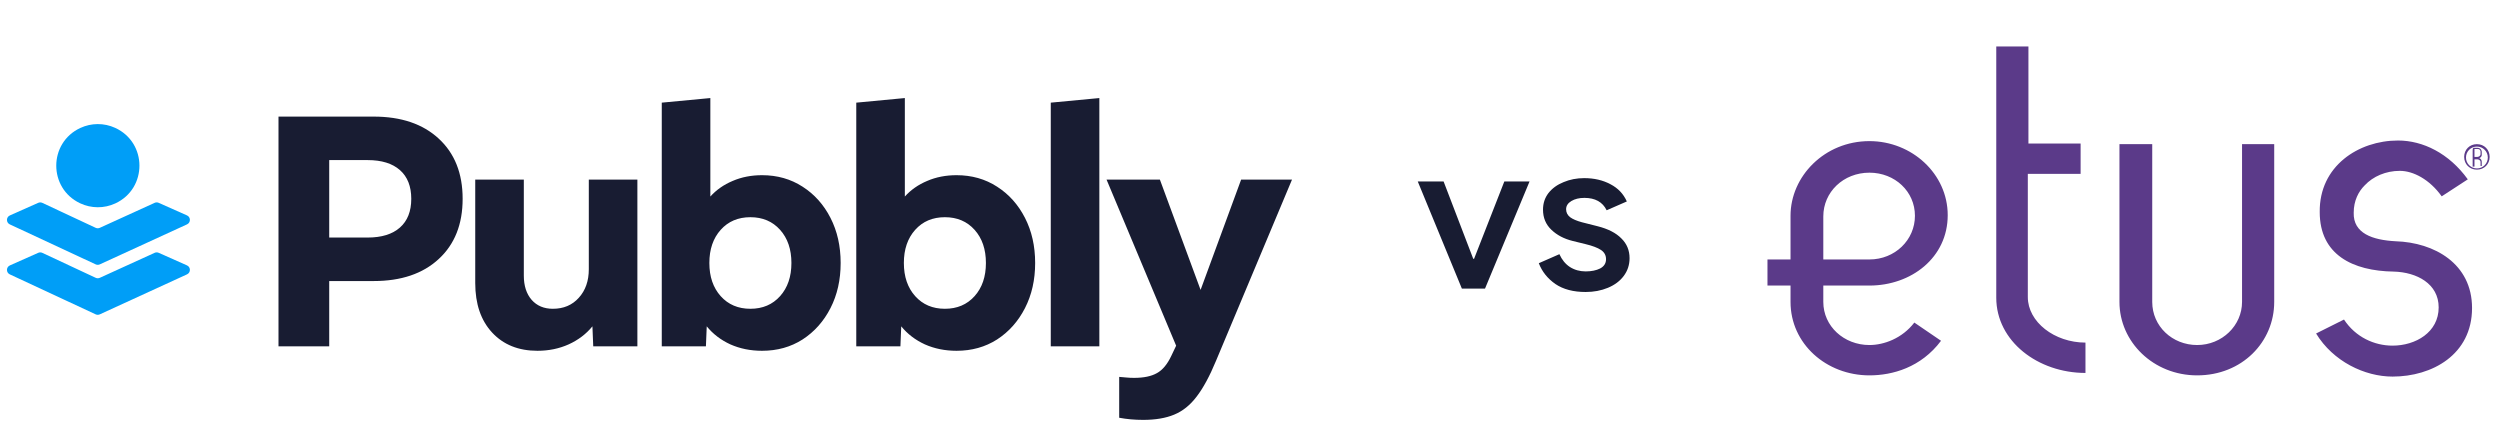
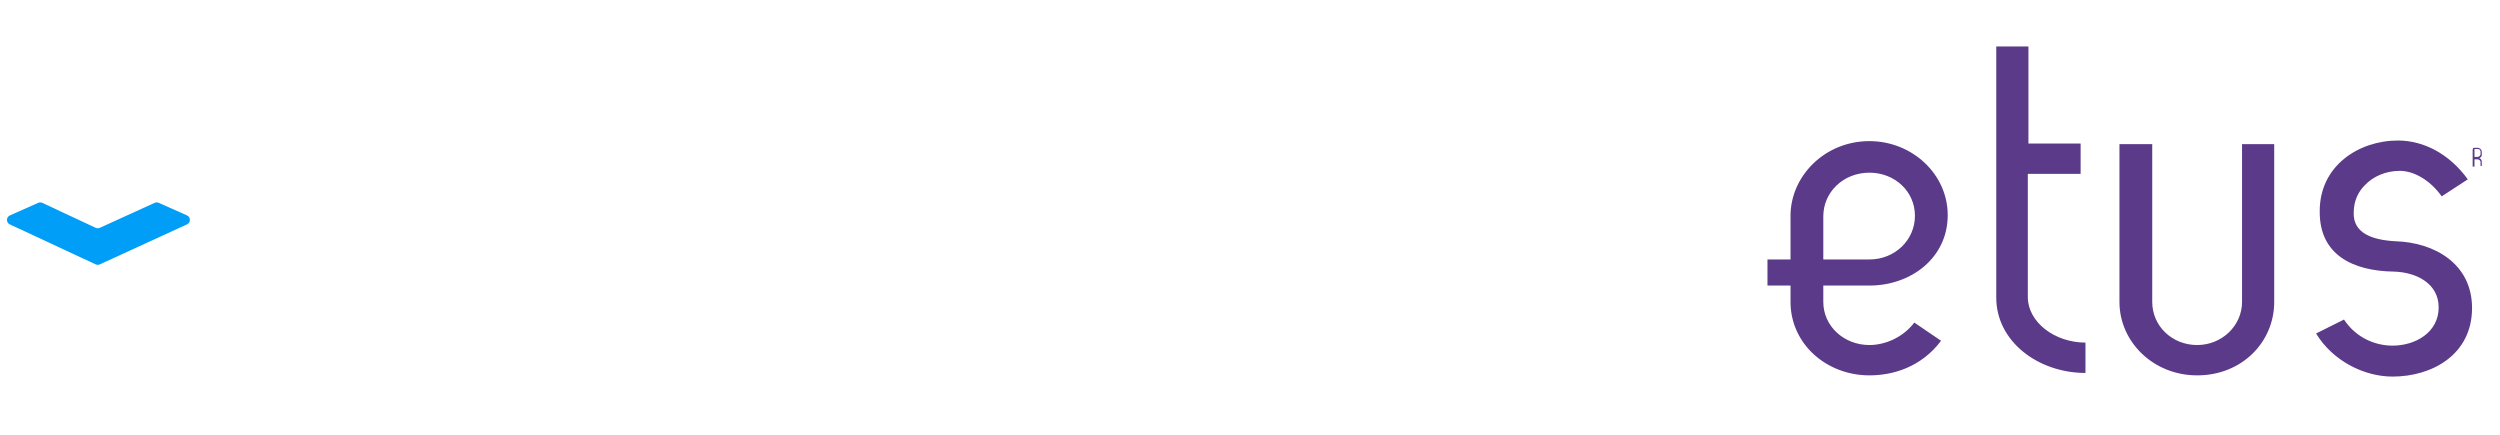
<svg xmlns="http://www.w3.org/2000/svg" width="563" height="98" viewBox="0 0 563 98" fill="none">
-   <path d="M25.994 45.797C23.468 46.975 20.55 46.966 18.031 45.774V45.774C10.861 42.381 10.893 32.168 18.084 28.82V28.82C20.573 27.66 23.445 27.652 25.941 28.797V28.797C33.197 32.125 33.23 42.424 25.994 45.797V45.797Z" fill="#009EF7" />
  <path d="M22.473 51.307C22.177 51.442 21.838 51.44 21.544 51.303L9.53 45.686C9.239 45.55 8.903 45.547 8.61 45.677L2.227 48.514C1.357 48.9 1.346 50.13 2.209 50.532L21.543 59.535C21.837 59.672 22.177 59.673 22.473 59.538L42.118 50.527C42.986 50.129 42.979 48.894 42.106 48.506L35.735 45.674C35.445 45.545 35.113 45.547 34.825 45.679L22.473 51.307Z" fill="#009EF7" />
-   <path d="M22.473 62.564C22.177 62.698 21.838 62.697 21.544 62.559L9.53 56.942C9.239 56.806 8.903 56.803 8.61 56.933L2.227 59.77C1.357 60.157 1.346 61.387 2.209 61.788L21.543 70.791C21.837 70.928 22.177 70.929 22.473 70.794L42.118 61.784C42.986 61.386 42.979 60.15 42.106 59.763L35.735 56.931C35.445 56.802 35.113 56.803 34.825 56.935L22.473 62.564Z" fill="#009EF7" />
-   <path d="M74.139 78H62.718V26.258H84.154C90.339 26.258 95.217 27.909 98.79 31.21C102.387 34.512 104.186 39.033 104.186 44.774C104.186 50.515 102.387 55.036 98.79 58.338C95.217 61.64 90.339 63.291 84.154 63.291H74.139V78ZM82.787 36.052H74.139V53.496H82.787C85.941 53.496 88.368 52.745 90.068 51.242C91.768 49.739 92.618 47.583 92.618 44.774C92.618 41.965 91.768 39.809 90.068 38.306C88.368 36.804 85.941 36.052 82.787 36.052ZM143.539 78H133.597L133.413 73.491C132.008 75.216 130.222 76.571 128.054 77.556C125.91 78.517 123.569 78.998 121.032 78.998C116.769 78.998 113.369 77.63 110.831 74.895C108.293 72.161 107.024 68.44 107.024 63.734V40.45H117.964V62.071C117.964 64.362 118.555 66.186 119.738 67.541C120.921 68.871 122.51 69.537 124.506 69.537C126.92 69.537 128.867 68.711 130.345 67.06C131.848 65.409 132.6 63.266 132.6 60.63V40.45H143.539V78ZM158.972 78H149.03V23.117L159.97 22.082V44.257C161.325 42.754 163 41.584 164.996 40.746C166.992 39.883 169.197 39.452 171.612 39.452C175.036 39.452 178.079 40.315 180.74 42.039C183.401 43.739 185.496 46.08 187.023 49.062C188.551 52.043 189.315 55.431 189.315 59.225C189.315 63.02 188.551 66.407 187.023 69.389C185.496 72.37 183.401 74.723 180.74 76.448C178.079 78.148 175.036 78.998 171.612 78.998C169.025 78.998 166.647 78.517 164.479 77.556C162.335 76.571 160.561 75.216 159.157 73.491L158.972 78ZM168.988 69.537C171.747 69.537 173.977 68.588 175.677 66.691C177.377 64.793 178.227 62.305 178.227 59.225C178.227 56.145 177.377 53.657 175.677 51.759C173.977 49.862 171.747 48.914 168.988 48.914C166.228 48.914 163.998 49.862 162.298 51.759C160.598 53.657 159.748 56.145 159.748 59.225C159.748 62.305 160.598 64.793 162.298 66.691C163.998 68.588 166.228 69.537 168.988 69.537ZM202.773 78H192.832V23.117L203.771 22.082V44.257C205.126 42.754 206.802 41.584 208.798 40.746C210.793 39.883 212.999 39.452 215.413 39.452C218.838 39.452 221.881 40.315 224.542 42.039C227.203 43.739 229.297 46.08 230.825 49.062C232.353 52.043 233.116 55.431 233.116 59.225C233.116 63.02 232.353 66.407 230.825 69.389C229.297 72.37 227.203 74.723 224.542 76.448C221.881 78.148 218.838 78.998 215.413 78.998C212.826 78.998 210.448 78.517 208.28 77.556C206.137 76.571 204.363 75.216 202.958 73.491L202.773 78ZM212.789 69.537C215.549 69.537 217.779 68.588 219.479 66.691C221.179 64.793 222.029 62.305 222.029 59.225C222.029 56.145 221.179 53.657 219.479 51.759C217.779 49.862 215.549 48.914 212.789 48.914C210.03 48.914 207.8 49.862 206.1 51.759C204.4 53.657 203.55 56.145 203.55 59.225C203.55 62.305 204.4 64.793 206.1 66.691C207.8 68.588 210.03 69.537 212.789 69.537ZM247.573 78H236.633V23.117L247.573 22.082V78ZM252.042 94.077V84.874C252.707 84.948 253.274 84.998 253.742 85.022C254.235 85.071 254.789 85.096 255.405 85.096C257.573 85.096 259.286 84.739 260.542 84.024C261.799 83.334 262.871 82.053 263.758 80.181L264.867 77.852L249.196 40.45H261.208L270.373 65.286L279.502 40.45H290.959L273.848 81.252C272.419 84.702 270.965 87.388 269.486 89.309C268.033 91.231 266.345 92.586 264.423 93.375C262.526 94.163 260.198 94.557 257.438 94.557C255.541 94.557 253.742 94.397 252.042 94.077Z" fill="#181C32" />
-   <path d="M319.282 40.872H325.101L331.772 58.282H331.961L338.774 40.872H344.451L334.421 65H329.217L319.282 40.872ZM357.089 65.757C354.314 65.757 352.043 65.158 350.276 63.959C348.51 62.729 347.264 61.168 346.539 59.275L351.175 57.241C351.743 58.503 352.532 59.465 353.541 60.127C354.582 60.789 355.764 61.121 357.089 61.121C358.382 61.121 359.47 60.9 360.354 60.458C361.237 59.985 361.678 59.291 361.678 58.377C361.678 57.493 361.3 56.8 360.543 56.295C359.786 55.79 358.619 55.349 357.042 54.97L354.156 54.261C352.232 53.787 350.639 52.952 349.378 51.753C348.116 50.555 347.485 49.041 347.485 47.211C347.485 45.792 347.895 44.546 348.715 43.474C349.567 42.401 350.702 41.581 352.122 41.014C353.541 40.414 355.086 40.115 356.758 40.115C358.997 40.115 360.969 40.572 362.672 41.487C364.375 42.37 365.605 43.663 366.362 45.366L361.82 47.353C360.905 45.492 359.234 44.562 356.805 44.562C355.638 44.562 354.661 44.798 353.872 45.272C353.083 45.745 352.689 46.36 352.689 47.117C352.689 47.842 352.989 48.441 353.588 48.914C354.187 49.356 355.071 49.734 356.238 50.05L359.786 50.949C362.151 51.548 363.933 52.463 365.132 53.693C366.362 54.891 366.977 56.374 366.977 58.14C366.977 59.654 366.535 60.994 365.652 62.161C364.801 63.297 363.618 64.18 362.104 64.811C360.59 65.442 358.918 65.757 357.089 65.757Z" fill="#181C32" />
  <path fill-rule="evenodd" clip-rule="evenodd" d="M438.625 48.453C438.625 39.16 430.562 31.78 420.995 31.78C410.882 31.78 403.228 39.707 403.228 48.59V58.43H398.035V64.307H403.228V67.997C403.228 77.427 411.292 84.533 420.995 84.533C426.188 84.533 432.612 82.757 437.122 76.743L431.108 72.643C428.375 76.197 424.275 77.7 420.995 77.7C415.255 77.7 410.608 73.463 410.608 67.997V64.307H420.995C430.425 64.307 438.625 58.02 438.625 48.453ZM410.608 58.43V48.727C410.608 43.26 415.118 38.887 420.995 38.887C426.735 38.887 431.245 43.123 431.245 48.59C431.245 54.057 426.735 58.43 420.995 58.43H410.608ZM456.802 32.327V10.46H449.558V67.04C449.558 76.88 458.988 83.987 469.648 83.987V77.153C462.678 77.153 456.665 72.507 456.665 66.903V39.16H468.555V32.327H456.802ZM494.795 84.533C504.908 84.533 512.152 77.017 512.152 67.997V32.463H504.908V67.997C504.908 73.327 500.398 77.7 494.795 77.7C489.192 77.7 484.682 73.463 484.682 67.997V32.463H477.302V67.997C477.302 77.017 484.955 84.533 494.795 84.533ZM555.748 40.39C551.512 34.513 545.635 31.643 540.032 31.643C531.148 31.643 522.265 37.383 522.402 47.77C522.402 57.337 529.782 61.027 539.075 61.163C544.268 61.3 549.188 63.897 549.188 69.227C549.188 74.83 543.995 77.837 538.802 77.837C534.702 77.837 530.465 75.923 527.868 71.96L521.582 75.103C525.408 81.39 532.515 84.807 538.802 84.807C547.685 84.807 556.705 79.887 556.705 69.363C556.705 59.387 548.232 54.603 539.485 54.33C534.292 54.057 529.918 52.553 530.055 47.907C530.055 45.173 531.148 43.123 532.515 41.757C534.428 39.707 537.298 38.477 540.442 38.477C543.448 38.477 547.138 40.39 549.872 44.217L555.748 40.39Z" fill="#5B3A89" />
-   <path d="M557.798 32.463C556.158 32.463 554.928 33.693 554.928 35.333C554.928 36.973 556.158 38.203 557.798 38.203C559.438 38.203 560.668 36.973 560.668 35.333C560.668 33.693 559.438 32.463 557.798 32.463ZM557.798 37.93C556.432 37.93 555.338 36.837 555.338 35.47C555.338 34.103 556.432 33.01 557.798 33.01C559.165 33.01 560.258 34.103 560.258 35.47C560.258 36.837 559.165 37.93 557.798 37.93Z" fill="#5B3A89" />
  <path d="M557.115 33.284H557.935C558.482 33.284 558.892 33.694 558.892 34.24V34.924C558.892 35.197 558.618 35.607 558.208 35.607C558.618 35.607 558.892 36.017 558.892 36.427V37.384H558.618V36.427C558.618 36.154 558.208 35.88 557.935 35.88H557.252V37.52H556.842V33.83C556.842 33.42 556.978 33.284 557.115 33.284ZM557.252 33.694V35.334H557.935C558.208 35.334 558.618 35.06 558.618 34.787V34.104C558.618 33.83 558.345 33.557 558.072 33.557H557.252V33.694Z" fill="#5B3A89" />
</svg>